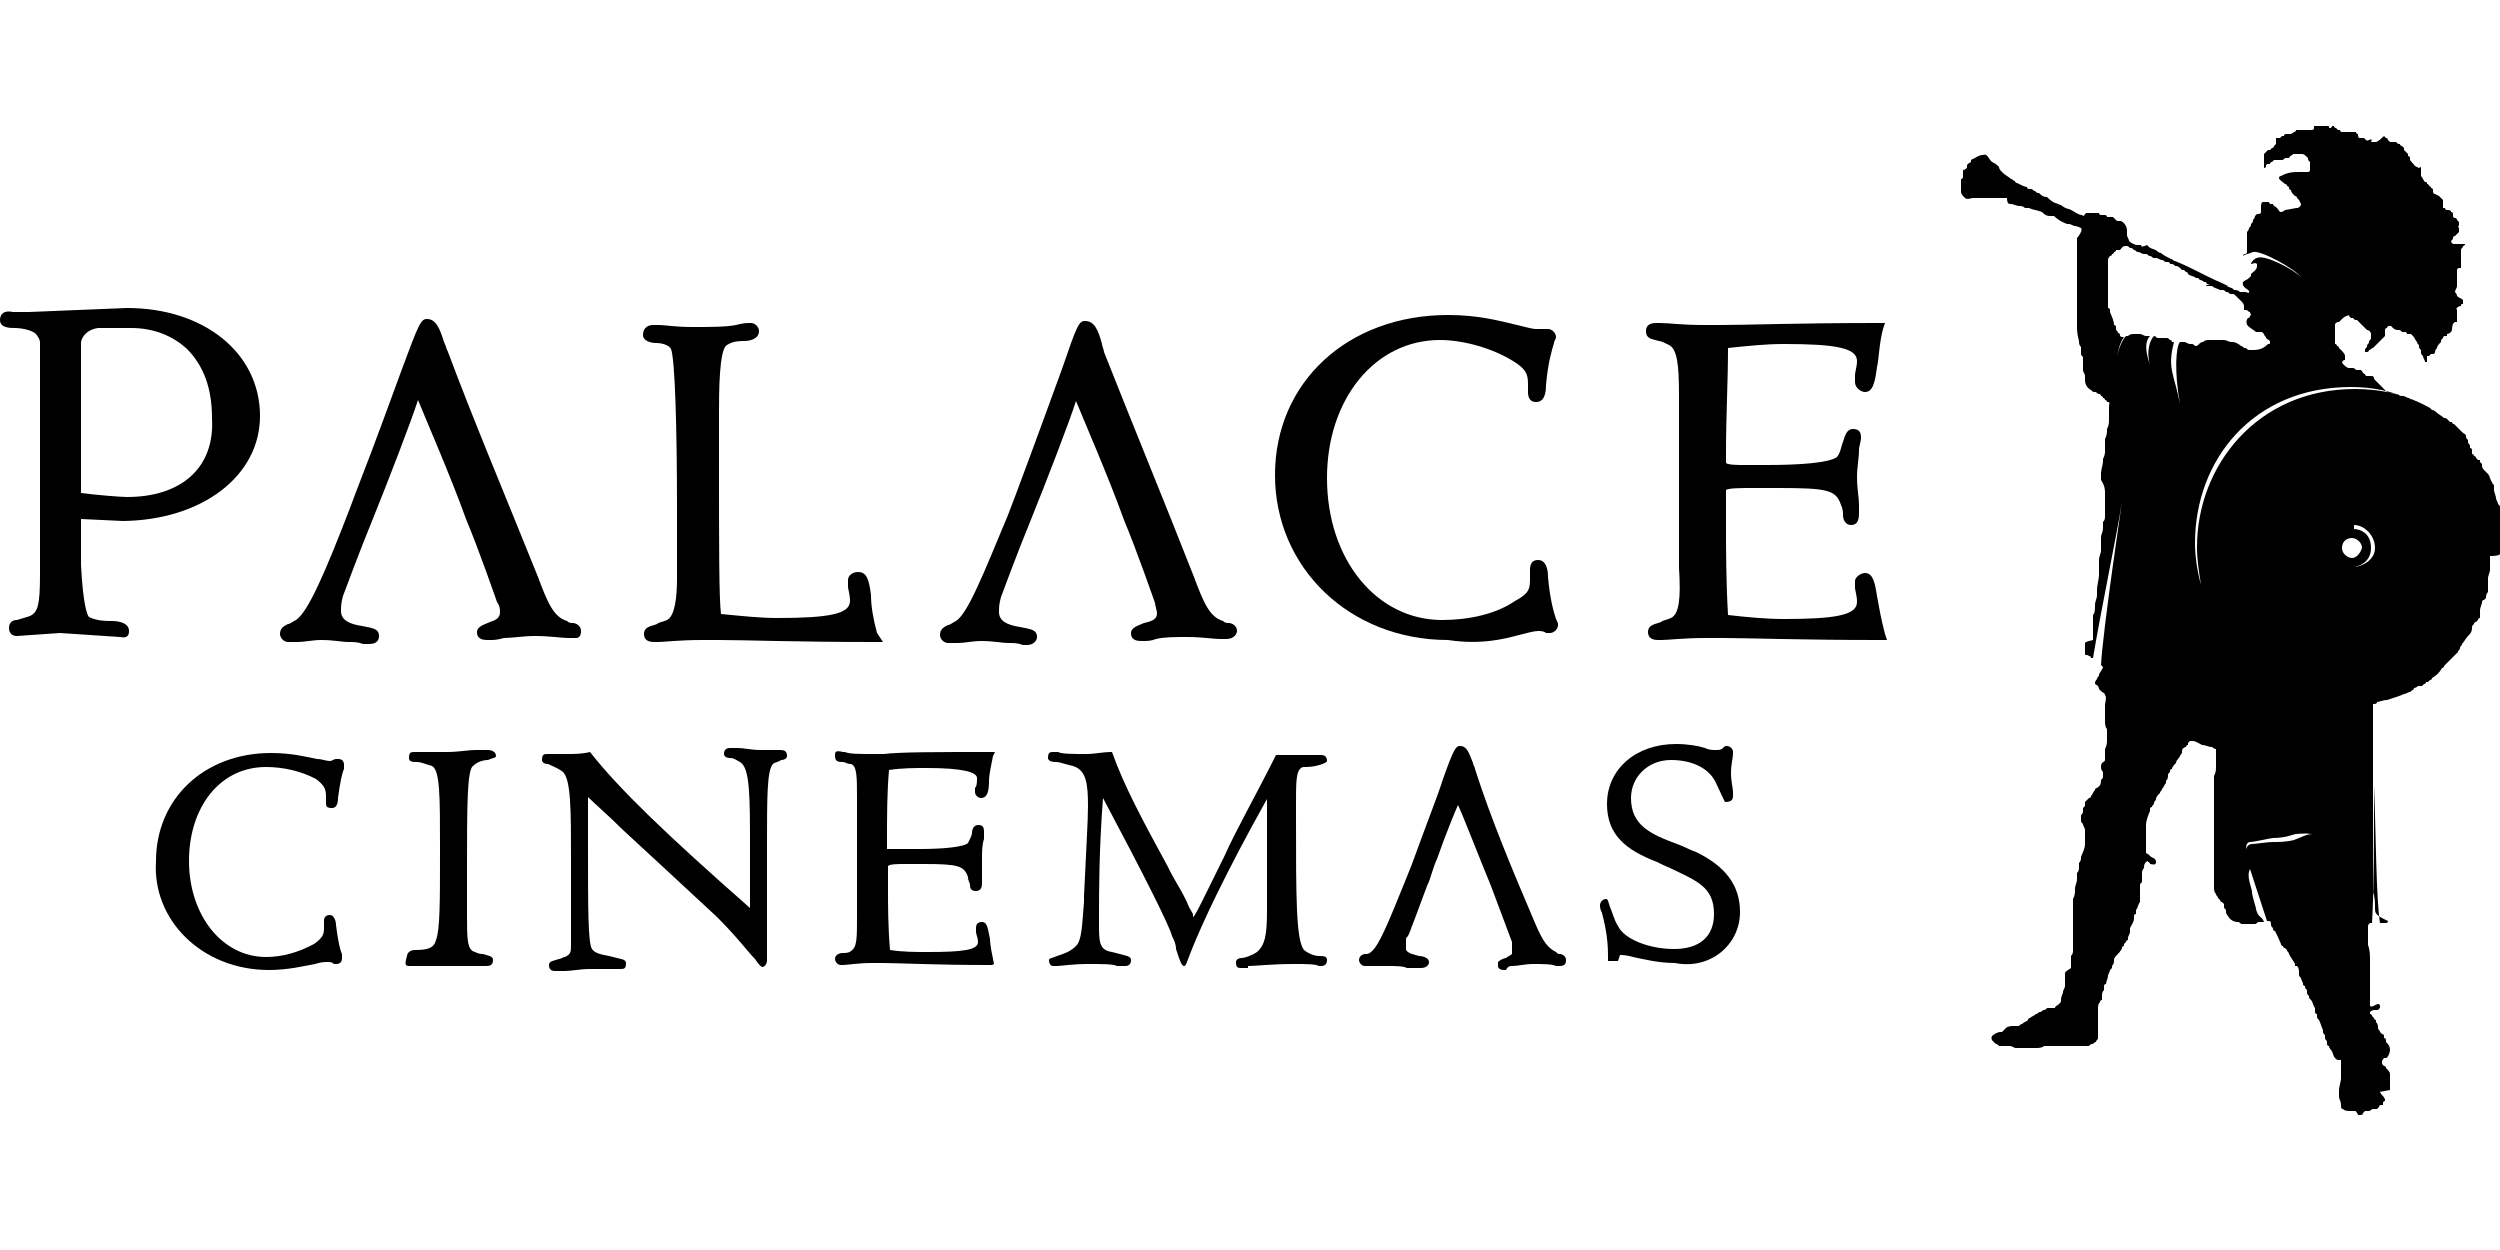
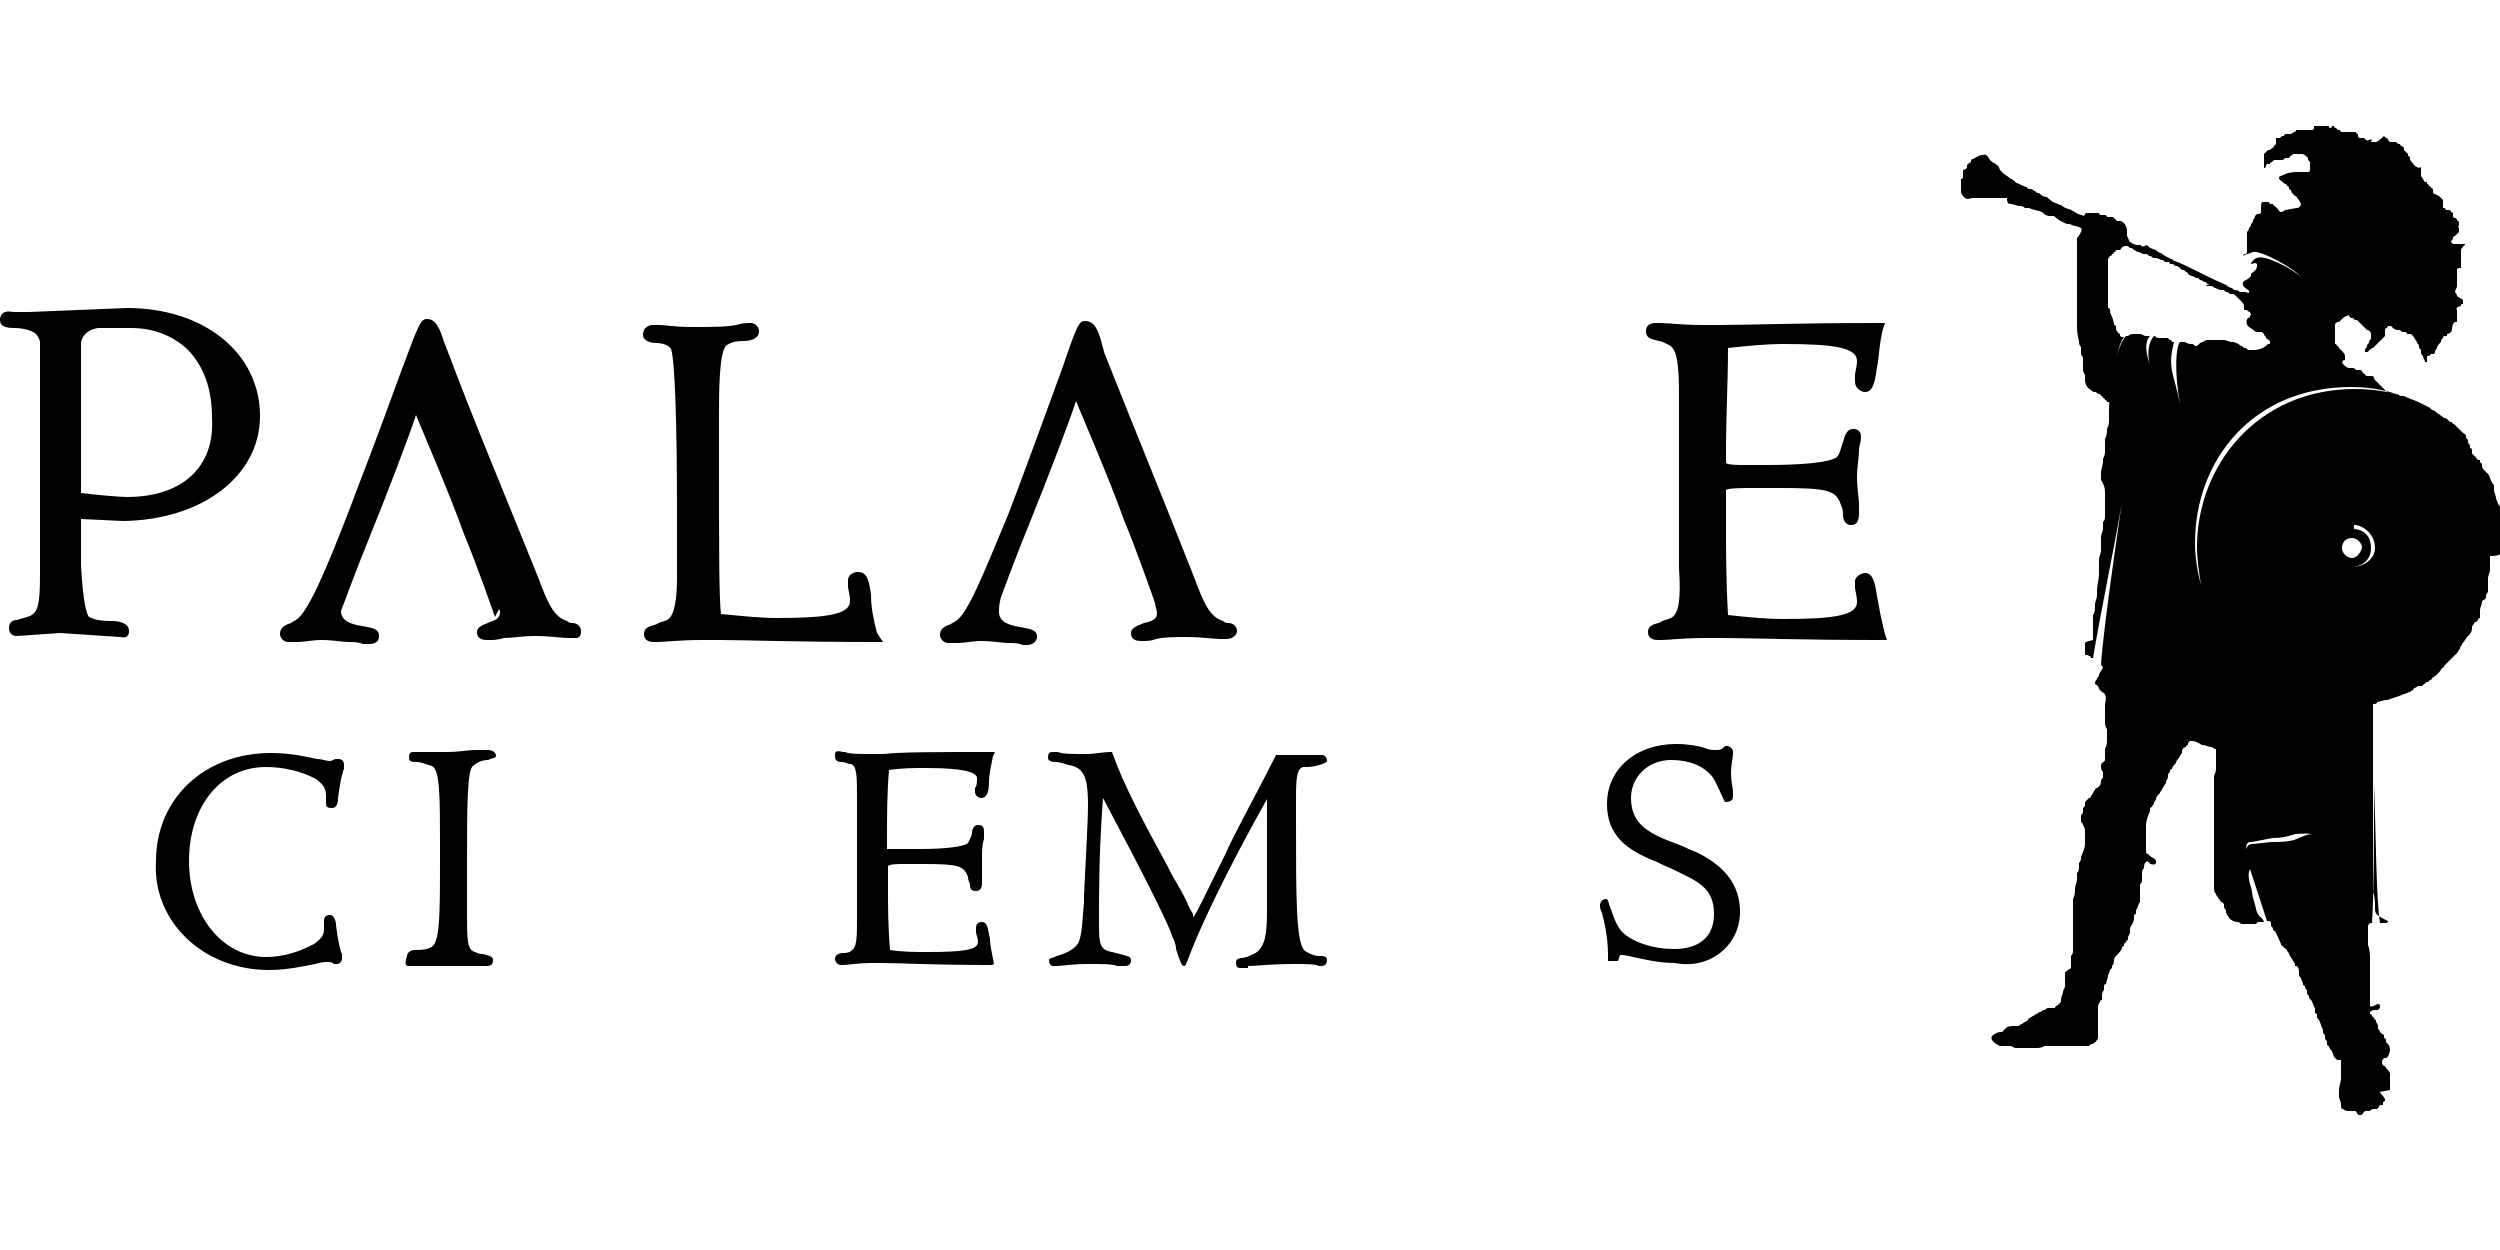
<svg xmlns="http://www.w3.org/2000/svg" version="1.1" id="Layer_1" x="0px" y="0px" viewBox="0 0 250 125" style="enable-background:new 0 0 250 125;" xml:space="preserve">
  <style type="text/css">
	.st0{fill:#231F20;}
	.st1{fill:#005293;}
	.st2{fill:#FFFFFF;}
	.st3{fill:#F19A20;}
	.st4{fill:#235E39;}
	.st5{fill:#76BC43;}
	.st6{fill:#ED2127;}
	.st7{fill:#E52329;}
	.st8{fill:#ED2E86;}
	.st9{fill:#0066B2;}
	.st10{fill:#0BB3BC;}
	.st11{fill:#241F21;}
	.st12{fill:#1D1D1A;}
	.st13{fill:#CF2D35;}
	.st14{fill:#213161;}
	.st15{fill:#EB2227;}
	.st16{fill:#F04D50;}
	.st17{fill:#F199C1;}
	.st18{fill:#263B80;}
	.st19{fill:#FAE200;}
	.st20{fill:#00483A;}
	.st21{fill:#005CAB;}
	.st22{fill:#E31738;}
	.st23{fill:#130C0E;}
	.st24{fill:#E31937;}
	.st25{fill:#333333;}
	.st26{fill:#005941;}
	.st27{fill:#9FCC3B;}
	.st28{fill:#C0BFBF;}
	.st29{fill:#1782C2;}
	.st30{fill:#FFDD00;}
	.st31{fill:#03877A;}
	.st32{fill:#E53238;}
	.st33{fill:#3465B0;}
	.st34{fill:#F4AF1C;}
	.st35{fill:#85B841;}
	.st36{fill:#E31F26;}
	.st37{fill:#F7B5D2;}
	.st38{fill:#0082C7;}
	.st39{fill:#0079C1;}
	.st40{fill:#1266B2;}
	.st41{fill:#E33333;}
	.st42{fill:#FFF100;}
	.st43{fill:#005DA9;}
	.st44{fill:#ED3124;}
	.st45{fill:#E12827;}
	.st46{fill:#212121;}
	.st47{fill:#808082;}
	.st48{fill:#001446;}
	.st49{fill:#5BC4BF;}
	.st50{fill:#F05327;}
	.st51{fill:#00B060;}
	.st52{fill:#14141C;}
	.st53{fill:#56B5B0;}
	.st54{fill:#EC2127;}
	.st55{fill:#2CB24A;}
	.st56{fill:#F48120;}
	.st57{fill:#EB008B;}
	.st58{fill:#00ADEE;}
	.st59{fill:#FFD500;}
	.st60{fill:#EE373E;}
	.st61{fill:#002D5B;}
	.st62{fill:#152E1F;}
	.st63{fill:#A181BA;}
	.st64{fill:#95BDE4;}
	.st65{fill:#ED1C2E;}
	.st66{fill:#009D57;}
	.st67{fill:#FFDF1C;}
	.st68{fill:#00539F;}
	.st69{fill:#FFE500;}
	.st70{fill:#DA1D24;}
	.st71{fill:#4E4E4F;}
	.st72{fill:#DC2328;}
	.st73{fill:#D3242A;}
	.st74{fill:#4F504F;}
	.st75{fill:#ED1A3B;}
	.st76{fill:#0060A9;}
	.st77{fill:#E03A3E;}
	.st78{fill:#1A1617;}
	.st79{fill:#E11E25;}
	.st80{fill:#002D56;}
	.st81{fill:#00164E;}
	.st82{fill:#EB2843;}
	.st83{fill:#1B4689;}
	.st84{fill:#D92028;}
	.st85{fill:#FFEA60;}
	.st86{fill:#F6BDC9;}
	.st87{fill:#F26449;}
	.st88{fill:#6EC4E8;}
	.st89{fill:#025AA9;}
	.st90{fill:#FFF200;}
	.st91{fill:#6E6C55;}
	.st92{fill:#009FDA;}
	.st93{fill:#39B54A;}
	.st94{fill:#92278F;}
	.st95{fill:#0054A4;}
	.st96{fill:#EA1D26;}
	.st97{fill:#CD1D23;}
	.st98{fill:#25408E;}
	.st99{fill:#F05349;}
	.st100{fill:#58595B;}
	.st101{fill:#94BCB9;}
	.st102{fill:#C90A14;}
	.st103{fill:#0A1742;}
	.st104{fill:#AFAAA6;}
	.st105{fill:#5A504A;}
	.st106{fill:#D2CECD;}
	.st107{fill:#908984;}
	.st108{fill:#736A65;}
	.st109{fill:#35B558;}
	.st110{fill:#00502F;}
	.st111{fill:#5C5D61;}
	.st112{fill:#D61A21;}
	.st113{fill:#19262D;}
	.st114{fill:#ED1C24;}
	.st115{fill:#C8161E;}
	.st116{fill:#006645;}
	.st117{fill:#FF6600;}
	.st118{fill:#FF000D;}
	.st119{clip-path:url(#SVGID_00000016772150946385782390000003718889780123863454_);fill:#D80B8C;}
	.st120{clip-path:url(#SVGID_00000016772150946385782390000003718889780123863454_);fill:#842E62;}
	.st121{clip-path:url(#SVGID_00000070105436941105489880000011748617013674233752_);fill:#842E62;}
	.st122{clip-path:url(#SVGID_00000070105436941105489880000011748617013674233752_);fill:#F04E58;}
	.st123{clip-path:url(#SVGID_00000053503331585792759580000014397750993976675771_);fill:#F04E58;}
	.st124{clip-path:url(#SVGID_00000053503331585792759580000014397750993976675771_);fill:#F58220;}
	.st125{clip-path:url(#SVGID_00000107562354961264195570000001465243369054584201_);fill:#F58220;}
	.st126{clip-path:url(#SVGID_00000054266752976811146320000017640776083910294656_);fill:#F58220;}
	.st127{clip-path:url(#SVGID_00000054266752976811146320000017640776083910294656_);fill:#EE2D67;}
	.st128{clip-path:url(#SVGID_00000002372851753241922590000001814624856469705656_);fill:#EE2D67;}
	.st129{fill:#D80B8C;}
	.st130{clip-path:url(#SVGID_00000057144864433138764710000011509756291634223523_);fill:#5BCBF5;}
	.st131{clip-path:url(#SVGID_00000145742999234332156800000001716104215687789996_);fill:#5BCBF5;}
	.st132{clip-path:url(#SVGID_00000049928906215121326900000008992602851472130491_);fill:#5BCBF5;}
	.st133{clip-path:url(#SVGID_00000049928906215121326900000008992602851472130491_);fill:#00427A;}
	.st134{clip-path:url(#SVGID_00000170277654286726536070000004422121921474671270_);fill:#00427A;}
	.st135{clip-path:url(#SVGID_00000018237428518792466700000004407689797638972038_);}
	.st136{clip-path:url(#SVGID_00000018237428518792466700000004407689797638972038_);fill:#A6A6A6;}
	.st137{clip-path:url(#SVGID_00000018237428518792466700000004407689797638972038_);fill:#FFFFFF;}
	.st138{clip-path:url(#SVGID_00000009557409877385905210000015115287812990911649_);fill:#FFFFFF;}
	.st139{clip-path:url(#SVGID_00000164512814473921800540000005466552675328526484_);fill:#FFFFFF;}
	.st140{clip-path:url(#SVGID_00000129180587086502559440000004284941582390933383_);}
	.st141{clip-path:url(#SVGID_00000154409134772036294030000010823998897363972525_);}
	.st142{clip-path:url(#SVGID_00000183214130403183524660000004821896145522780825_);}
	.st143{clip-path:url(#SVGID_00000071544052053107541520000003812021305829891239_);}
	.st144{clip-path:url(#SVGID_00000024703302570326821440000001509599080912832171_);}
	.st145{clip-path:url(#SVGID_00000027570831900633247850000008633304699359816125_);}
	.st146{clip-path:url(#SVGID_00000031189051452436145890000014647785868688828572_);}
	.st147{clip-path:url(#SVGID_00000129169586844804921840000010759026362247479182_);}
	.st148{clip-path:url(#SVGID_00000094589494562313254980000009202730386744175497_);}
	.st149{clip-path:url(#SVGID_00000165926930991929090020000004529087538851360157_);}
	.st150{clip-path:url(#SVGID_00000075882382689015825120000016502420278042932902_);}
	.st151{clip-path:url(#SVGID_00000112597460031417527610000000599270241813775259_);}
	.st152{clip-path:url(#SVGID_00000026133362934228100000000006287525664916069505_);}
	.st153{clip-path:url(#SVGID_00000126298443248208665560000018354416695316017844_);}
	.st154{clip-path:url(#SVGID_00000067228971466669312110000004013809605535727260_);}
	.st155{clip-path:url(#SVGID_00000178191535779883009600000004861304640631898541_);}
	.st156{clip-path:url(#SVGID_00000003079005205861122540000007273677857871905190_);}
	.st157{clip-path:url(#SVGID_00000130611020583490997390000015067293588672920739_);}
	.st158{clip-path:url(#SVGID_00000119099992271376760230000000760386188702514817_);}
	.st159{clip-path:url(#SVGID_00000073706875441282847870000002554150656300146821_);}
	.st160{clip-path:url(#SVGID_00000047759931572108973280000012566831623147726992_);}
	.st161{clip-path:url(#SVGID_00000105426028687096598830000012341801912623346843_);}
	.st162{clip-path:url(#SVGID_00000047749784480307138690000000388776814860028345_);}
	.st163{clip-path:url(#SVGID_00000029736503867609855700000004683718786609869749_);}
	.st164{clip-path:url(#SVGID_00000032630738989166139050000008500712573570743948_);}
	.st165{clip-path:url(#SVGID_00000150800262697795408990000005419815439103713716_);}
	.st166{clip-path:url(#SVGID_00000160889611482137894650000011953797929584931735_);}
	.st167{clip-path:url(#SVGID_00000145769705071161581340000012609628622426371245_);fill:#404040;}
	.st168{clip-path:url(#SVGID_00000061435546217587194400000009895544800865480848_);}
	.st169{clip-path:url(#SVGID_00000119823899674384828290000003337358127223537323_);}
	.st170{clip-path:url(#SVGID_00000043435066792405440430000009395087934891098557_);}
	.st171{clip-path:url(#SVGID_00000018941238298118280430000015049271361237541790_);}
	.st172{clip-path:url(#SVGID_00000015345063050007369620000012603877874779543466_);}
	.st173{clip-path:url(#SVGID_00000139997452508498137070000004499798666050923669_);}
	.st174{clip-path:url(#SVGID_00000067917853521930963490000005923669441730174396_);}
	.st175{clip-path:url(#SVGID_00000074424517632522204480000011128692977384680603_);}
	.st176{clip-path:url(#SVGID_00000032615913652671810610000002148421990931618199_);}
	.st177{clip-path:url(#SVGID_00000172417769534690007610000014231350504357728416_);}
	.st178{clip-path:url(#SVGID_00000008143671603794529670000001027711441621751709_);}
	.st179{clip-path:url(#SVGID_00000124143637890318236610000011828776784728825489_);}
	.st180{fill:#ED2490;}
	.st181{fill:#CED663;}
	.st182{fill:#2469C8;}
</style>
  <g>
-     <path d="M58.1,63.1c0-0.6-0.6-0.8-0.8-0.8c-0.2,0-0.4,0-0.6-0.2c-1.3-0.4-1.9-1.7-2.9-4.4c-3.5-8.7-6.5-15.8-9-22.5   c-0.2-0.4-0.2-0.6-0.4-1c-0.4-1.3-0.8-2.3-1.7-2.3c-0.6,0-0.8,0.4-2.5,5c-1,2.7-2.5,6.9-4.6,12.3L35,50.8   c-2.5,6.5-4.2,10.4-5.4,11.2c-0.4,0.2-0.6,0.4-0.8,0.4c-0.4,0.2-0.8,0.4-0.8,1c0,0.4,0.4,0.8,0.8,0.8h1c0.6,0,1.5-0.2,2.3-0.2   c1.3,0,2.1,0.2,2.7,0.2c0.6,0,1,0,1.5,0.2h0.6c0.8,0,1-0.4,1-0.8c0-0.8-0.8-0.8-1.7-1c-1.3-0.2-2.1-0.6-2.1-1.5   c0-0.4,0-0.8,0.2-1.5c0,0,1.7-4.6,2.9-7.5c1.7-4.2,4-10.2,4.6-12.1c0.6,1.5,3.3,7.7,4.8,11.9c1.3,3.1,3.1,8.3,3.1,8.3   C50,60.6,50,61,50,61.2c0,0.6-0.4,0.8-1,1c-0.4,0.2-1.3,0.4-1.3,1c0,0.2,0,0.8,1,0.8h0.4c0.2,0,0.6,0,1.3-0.2   c0.8,0,1.9-0.2,3.1-0.2c1.5,0,2.7,0.2,3.3,0.2h0.6C58.1,63.9,58.1,63.3,58.1,63.1" />
+     <path d="M58.1,63.1c0-0.6-0.6-0.8-0.8-0.8c-0.2,0-0.4,0-0.6-0.2c-1.3-0.4-1.9-1.7-2.9-4.4c-3.5-8.7-6.5-15.8-9-22.5   c-0.2-0.4-0.2-0.6-0.4-1c-0.4-1.3-0.8-2.3-1.7-2.3c-0.6,0-0.8,0.4-2.5,5c-1,2.7-2.5,6.9-4.6,12.3L35,50.8   c-2.5,6.5-4.2,10.4-5.4,11.2c-0.4,0.2-0.6,0.4-0.8,0.4c-0.4,0.2-0.8,0.4-0.8,1c0,0.4,0.4,0.8,0.8,0.8h1c0.6,0,1.5-0.2,2.3-0.2   c1.3,0,2.1,0.2,2.7,0.2c0.6,0,1,0,1.5,0.2h0.6c0.8,0,1-0.4,1-0.8c0-0.8-0.8-0.8-1.7-1c-1.3-0.2-2.1-0.6-2.1-1.5   c0,0,1.7-4.6,2.9-7.5c1.7-4.2,4-10.2,4.6-12.1c0.6,1.5,3.3,7.7,4.8,11.9c1.3,3.1,3.1,8.3,3.1,8.3   C50,60.6,50,61,50,61.2c0,0.6-0.4,0.8-1,1c-0.4,0.2-1.3,0.4-1.3,1c0,0.2,0,0.8,1,0.8h0.4c0.2,0,0.6,0,1.3-0.2   c0.8,0,1.9-0.2,3.1-0.2c1.5,0,2.7,0.2,3.3,0.2h0.6C58.1,63.9,58.1,63.3,58.1,63.1" />
    <path d="M87.7,63.3c-0.4-1.5-0.6-2.7-0.6-3.8c-0.2-1.5-0.4-2.3-1.3-2.3c-0.6,0-1,0.4-1,0.8v0.6c0,0.4,0.2,0.8,0.2,1.5   c0,1.3-2.1,1.7-7.3,1.7c-1.7,0-3.5-0.2-5.6-0.4c-0.2-1.5-0.2-6.7-0.2-15.8v-4.2c0-2.1,0-6.5,0.8-6.9c0.6-0.4,1.3-0.4,1.7-0.4   c0.6,0,1.5-0.2,1.5-1c0-0.4-0.4-0.8-0.8-0.8c-0.4,0-0.8,0-1.5,0.2c-1,0.2-2.5,0.2-4.4,0.2c-1.7,0-2.7-0.2-3.3-0.2h-0.6   c-0.4,0-1,0.2-1,1c0,0.6,0.8,0.8,1.3,0.8c0.6,0,1.3,0.2,1.5,0.6c0.4,1,0.6,7.9,0.6,16v6.9c0,1.9-0.2,3.8-1,4.2   c-0.4,0.2-0.8,0.2-1,0.4c-0.4,0.2-1.3,0.2-1.3,1c0,0.4,0.2,0.8,1,0.8h0.4c0.6,0,2.1-0.2,4.4-0.2h1.7c2.5,0,7.7,0.2,15.6,0.2h0.8   L87.7,63.3z" />
    <path d="M123.7,63.1c0-0.6-0.6-0.8-0.8-0.8c-0.2,0-0.4,0-0.6-0.2c-1.3-0.4-1.9-1.7-2.9-4.4c-3.1-7.9-6.2-15.4-9-22.5   c0-0.2-0.2-0.6-0.2-0.8c-0.4-1.5-0.8-2.3-1.7-2.3c-0.6,0-0.8,0.4-2.3,4.8c-1,2.7-2.5,6.9-4.6,12.5l-0.8,2.1c-2.5,6-4,9.8-5.2,10.6   c-0.4,0.2-0.6,0.4-0.8,0.4c-0.4,0.2-0.8,0.4-0.8,1c0,0.4,0.4,0.8,0.8,0.8h1c0.6,0,1.5-0.2,2.3-0.2c1.3,0,2.1,0.2,2.7,0.2   c0.6,0,1,0,1.5,0.2h0.4c0.6,0,1-0.4,1-0.8c0-0.8-0.8-0.8-1.7-1c-1.3-0.2-2.1-0.6-2.1-1.5c0-0.4,0-0.8,0.2-1.5c0,0,1.7-4.6,2.9-7.5   c1.7-4.2,4-10.2,4.6-12.1c0.6,1.5,3.3,7.7,4.8,11.9c1.3,3.1,3.1,8.3,3.1,8.3c0,0.2,0.2,0.8,0.2,1c0,0.6-0.4,0.8-1.3,1   c-0.4,0.2-1.3,0.4-1.3,1c0,0.2,0,0.8,1,0.8h0.2c0.4,0,0.8,0,1.3-0.2c0.8-0.2,1.9-0.2,3.1-0.2c1.5,0,2.7,0.2,3.3,0.2h0.6   C123.5,63.9,123.7,63.3,123.7,63.1" />
-     <path d="M151.9,63.5c0.8-0.2,1.5-0.4,1.9-0.4c0.2,0,0.6,0,0.8,0.2h0.4c0.4,0,0.8-0.4,0.8-0.8c0-0.2,0-0.2-0.2-0.6   c-0.2-0.6-0.6-1.9-0.8-4.2c0-0.8-0.2-1.7-1-1.7c-0.6,0-0.8,0.4-0.8,1v0.8c0,1,0,1.5-1.5,2.3c-1.9,1.3-4.6,1.9-7.3,1.9   c-6.5,0-11.5-6-11.5-14.2c0-7.9,4.8-13.8,11.3-13.8c2.3,0,5.2,0.8,7.3,2.1c1.3,0.8,1.5,1.3,1.5,2.3v0.8c0,0.2,0,1,0.8,1   c0.8,0,1-0.8,1-1.7c0.2-2.3,0.6-3.5,0.8-4.2c0-0.2,0.2-0.4,0.2-0.6c0-0.4-0.4-0.8-0.8-0.8h-0.4h-0.8c-0.4,0-1-0.2-1.9-0.4   c-1.7-0.4-3.8-1-6.9-1c-10,0-17.3,6.7-17.3,16s7.5,16.5,17.3,16.5C148.1,64.5,150.4,63.9,151.9,63.5" />
    <path d="M167.1,61.8c-0.4,0.2-0.8,0.2-1,0.4c-0.4,0.2-1.3,0.2-1.3,1c0,0.4,0.2,0.8,1,0.8h0.4c0.6,0,2.1-0.2,4.4-0.2h1.7   c2.5,0,7.7,0.2,15.6,0.2h0.8l-0.2-0.6c-0.4-1.5-0.6-2.7-0.8-3.8c-0.2-1.3-0.4-2.3-1.2-2.3c-0.4,0-1,0.4-1,0.8v0.6   c0,0.4,0.2,0.8,0.2,1.5c0,1.3-2.1,1.7-7.3,1.7c-1.9,0-3.8-0.2-5.6-0.4c-0.2-3.5-0.2-6.7-0.2-9v-2.9v-0.6c0.2-0.2,1.7-0.2,2.5-0.2   h2.7c5,0,5.8,0.2,6.3,1.7c0.2,0.4,0.2,0.8,0.2,1c0,0.4,0.2,1,0.8,1c0.8,0,0.8-0.8,0.8-1.3v-0.8c0-0.6-0.2-1.5-0.2-2.7   c0-1,0.2-1.9,0.2-2.7c0-0.4,0.2-0.8,0.2-1.3c0-0.8-0.6-0.8-0.8-0.8c-0.6,0-0.8,0.6-1,1.3c-0.2,0.4-0.2,1-0.6,1.5   c-0.8,0.6-3.8,0.8-7.1,0.8h-2.3c-0.4,0-1.5,0-1.7-0.2V46v-0.8c0-3.5,0.2-7.1,0.2-10.4c1.9-0.2,3.7-0.4,5.6-0.4   c5.2,0,7.3,0.4,7.3,1.7c0,0.6-0.2,1-0.2,1.5v0.6c0,0.6,0.6,1,1,1c0.8,0,1-1,1.2-2.5c0.2-0.8,0.2-2.3,0.6-3.8l0.2-0.6h-0.8   c-7.9,0-13.1,0.2-15.6,0.2h-1.7c-2.3,0-3.5-0.2-4.4-0.2h-0.4c-0.8,0-1,0.4-1,0.8c0,0.8,0.6,0.8,1.3,1c0.2,0,0.6,0.2,1,0.4   c0.8,0.4,1,1.9,1,5v4.8v5.6v6.9C168.1,59.9,167.9,61.4,167.1,61.8" />
    <path d="M12.9,63.1c0-0.8-1-1-1.7-1c-0.6,0-1.5,0-2.3-0.4c-0.2-0.2-0.6-1.3-0.8-5.2v-4.6l4.2,0.2C20.2,52,26,47.6,26,41.6   c0-6.3-5.6-10.8-13.3-10.8l-9.8,0.4H1.3C0.4,31,0,31.4,0,32c0,0.8,1,0.8,1.5,0.8c0.6,0,1.7,0.2,2.1,0.6C3.8,33.7,4,33.9,4,34.3   v23.1c0,3.1-0.2,3.8-1,4.2L1.7,62c-0.4,0-0.8,0.2-0.8,0.8c0,0.6,0.4,0.8,0.8,0.8L6,63.3l6,0.4C12.9,63.9,12.9,63.3,12.9,63.1    M12.7,49.7c-0.6,0-3.1-0.2-4.6-0.4v-15c0-0.4,0.4-1.3,1.7-1.5h2.7h0.6c2.3,0,4.2,0.8,5.6,2.1c1.7,1.7,2.5,4,2.5,6.9   C21.5,46.8,18.1,49.7,12.7,49.7" />
    <path d="M250,55.4v-0.8v-0.4v-0.6v-0.4v-0.4v-0.4v-0.2v-0.2v-0.2v-0.2V51v-0.2c0-0.2,0-0.2-0.2-0.4c0-0.2-0.2-0.4-0.2-0.6   c0-0.2-0.2-0.6-0.2-0.8v-0.4c0-0.2-0.2-0.2-0.2-0.4c-0.2-0.2-0.2-0.6-0.4-0.8l-0.2-0.2l-0.2-0.2c0,0-0.2-0.2-0.2-0.4v-0.2l-0.2-0.2   v-0.2h-0.2l-0.2-0.2c0,0,0-0.2-0.2-0.2c0,0,0-0.2-0.2-0.2V45c0,0,0-0.2-0.2-0.2v-0.2c0-0.2-0.2-0.2-0.2-0.4V44   c-0.2-0.2-0.2-0.2-0.2-0.4c0-0.2-0.2-0.2-0.4-0.4l-0.2-0.2c-0.2-0.2-0.4-0.4-0.6-0.6c0,0-0.2,0-0.2-0.2h-0.2l-0.2-0.2   c-0.2-0.2-0.2-0.2-0.4-0.2c-0.2-0.2-0.6-0.4-0.8-0.6c0,0-0.2-0.2-0.4-0.2l-0.2-0.2c-2.3-1.3-4.8-1.9-7.5-1.9   c-9.8,0-15.8,7.7-15.8,15.8c0,1.3,0.2,2.5,0.4,3.8c-0.4-1.5-0.6-2.9-0.6-4.2c0-8.3,5.8-15.6,15.6-15.6c2.1,0,4.2,0.4,6,1.3   c0,0-0.2,0-0.2-0.2c-0.2,0-0.4-0.2-0.6-0.2h-0.2c-0.2,0-0.2-0.2-0.4-0.2h-0.2c-0.2,0-0.6-0.2-0.8-0.2c-0.2-0.2-0.4-0.4-0.6-0.6   c-0.2-0.2-0.2-0.2-0.4-0.4l-0.2-0.2c-0.2-0.2,0-0.4-0.4-0.4h-0.2h-0.2c0,0-0.2,0-0.2-0.2c-0.2,0-0.2-0.2-0.4-0.4h-0.2h-0.2   c-0.2,0-0.2-0.2-0.4-0.2h-0.2h-0.2c-0.2,0-0.4-0.2-0.6-0.4c-0.2-0.2,0-0.4,0.2-0.4v-0.4c0-0.2-0.2-0.4-0.4-0.6l-0.2-0.2   c0,0,0-0.2-0.2-0.2c0,0,0-0.2-0.2-0.2v-0.4v-0.2v-0.2v-0.2v-0.2v-0.2v-0.4v-0.2c0.2-0.2,0.2-0.2,0.4-0.2l0.2-0.2   c0.2-0.2,0.4-0.4,0.6-0.4c0,0,0.2-0.2,0.2,0l0.2,0.2h0.2l0.2,0.2h0.2c0.2,0.2,0.4,0.4,0.6,0.6c0.2,0.2,0.2,0.2,0.4,0.4   c0.2,0,0.4,0.2,0.4,0.4v0.4c0,0.2-0.2,0.2-0.2,0.4c0,0.2-0.2,0.2-0.2,0.4c0,0.2-0.2,0.2-0.2,0.4v0.2h0.2c0,0,0.2,0,0.2-0.2   c0.2,0,0.2-0.2,0.4-0.2l0.2-0.2l0.2-0.2c0.2-0.2,0.4-0.4,0.6-0.6l0.2-0.2v-0.2v-0.2v-0.2c0,0,0-0.2,0.2-0.2c0,0,0-0.2,0.2-0.2h0.2   l0.2,0.2c0.2,0.2,0.4,0.2,0.6,0.2c0.2,0,0.2,0.2,0.4,0.2h0.2c0,0,0.2,0,0.2,0.2h0.2h0.2l0.2,0.2c0.2,0.2,0.2,0.4,0.4,0.6   c0,0.2,0.2,0.2,0.2,0.4c0,0.2,0,0.2,0.2,0.4v0.2c0,0.2,0,0.2,0.2,0.4c0,0.2,0.2,0.4,0.2,0.6h0.2v-0.6h0.2l0.2-0.2h0.2   c0,0,0.2,0,0.2-0.2c0,0,0-0.2,0.2-0.4c0-0.2,0.2-0.4,0.4-0.6c0-0.2,0-0.2,0.2-0.4c0,0,0-0.2,0.2-0.2h0.2v-0.2c0,0,0.2,0,0.4-0.2   c0.2-0.2,0-0.8,0.4-1h0.2v-0.2v-0.2v-0.6v-0.2c-0.2-0.2,0.2-0.4,0.4-0.4c0-0.2,0-0.2,0.2-0.2v-0.2v-0.2c-0.2-0.2-0.4-0.2-0.6-0.4   c0-0.2-0.2-0.4-0.2-0.4c0-0.2,0.2-0.4,0.2-0.6v-0.2v-0.4v-0.2v-0.2v-0.2v-0.2v-0.2c0-0.2,0.2-0.2,0.4-0.2v-0.2v-0.4v-0.2V25   c0-0.2,0.2-0.2,0.2-0.4c0,0,0.2,0,0.2-0.2h0.2h-0.4h-0.4h-0.2h-0.4l-0.2-0.2c0-0.2,0.2-0.2,0.2-0.4c0,0,0-0.2,0.2-0.2l0.2-0.2   l0.2-0.2v-0.2v-0.2c-0.2-0.2,0-0.4-0.2-0.6l-0.2-0.2c0.4,0.8,0.4,0.6,0.4,0.6v-0.2v-0.2l-0.2-0.2c0,0,0-0.2-0.2-0.2   c0,0-0.2,0-0.2-0.2v-0.2c0,0,0-0.2-0.2-0.2c0-0.2-0.2-0.2-0.4-0.2c0,0-0.2,0-0.2-0.2h-0.2v-0.4v-0.4l-0.2-0.2l-0.2-0.2l-0.4-0.2   c-0.2,0-0.2-0.2-0.2-0.4c0,0,0-0.2-0.2-0.2c0,0,0-0.2-0.2-0.2c0,0,0-0.2-0.2-0.2c0-0.2,0-0.2-0.2-0.2c-0.2-0.2-0.2-0.4-0.4-0.6   v-0.2v-0.2v-0.2v-0.2c0-0.2-0.2,0-0.2,0l-0.4-0.2L241,16v-0.2c0,0,0-0.2-0.2-0.2v-0.2l-0.2-0.2l-0.2-0.2v-0.2l-0.2-0.2   c0,0-0.2,0-0.2-0.2c-0.2,0-0.2,0-0.4-0.2h-0.2h-0.2H239l-0.2-0.2c0,0,0-0.2-0.2-0.2l-0.2-0.2c-0.6,0.6-0.8,0.6-0.8,0.6h-0.2h-0.2   c-0.2,0,0-0.2,0-0.2c-0.2-0.2-0.4,0.2-0.6,0l-0.2-0.2H236c-0.2,0-0.2-0.2-0.2-0.4c0,0-0.2,0-0.2-0.2h-0.2h-0.2h-0.4h-0.2h-0.2h-0.2   c-0.2,0-0.2-0.2-0.2-0.2h-0.2l-0.2-0.2c0,0-0.2,0-0.2-0.2h-0.2c0,0,0,0.2-0.2,0.2c-0.2,0,0-0.2-0.2-0.2h-0.4h-0.2h-0.2h-0.2h-0.2   h-0.2v0.2c0,0.2-0.2,0.2-0.2,0.2h-0.2h-0.2h-0.2h-0.2H230h-0.2h-0.2c0,0,0,0.2-0.2,0.2c0,0-0.2,0.2-0.4,0.2h-0.4c0,0-0.2,0-0.2,0.2   h-0.2l-0.2,0.2h-0.4V14v0.2v0.2l-0.2,0.2c0,0,0,0.2-0.2,0.2l-0.2,0.2h-0.2l-0.2,0.2l-0.2,0.2v0.2v0.2V16v0.4v0.2v0.2   c0,0,0.2,0,0.2-0.2c0,0,0-0.2,0.2-0.2h0.2c0,0,0-0.2,0.2-0.2l0.2-0.2h0.2h0.2h0.2h0.2c0.2,0,0.2-0.2,0.4-0.2h0.2c0,0,0.2,0,0.2-0.2   c0.2,0,0.2-0.2,0.4-0.2h0.4h0.2h0.2c0.2,0,0.4,0.2,0.6,0.4c0,0.2,0,0.2,0.2,0.4v0.2v0.2v0.2v0.2c0,0,0,0.2-0.2,0.2h-0.6H230   c-0.6,0-1.2,0-1.9,0.4c0,0-0.2,0-0.2,0.2s0.4,0.4,0.6,0.6c0,0,0.2,0,0.2,0.2c0,0,0.2,0,0.2,0.2c0,0,0,0.2,0.2,0.2   c0,0.2,0.2,0.4,0.2,0.4l0.2,0.2c0,0,0.2,0,0.2,0.2l0.2,0.2l0.2,0.4c0,0.2-0.2,0.4-0.4,0.4c-0.2,0-1,0.2-1.2,0.2   c0,0-0.2,0.2-0.4,0.2c-0.2,0-0.2-0.2-0.4-0.4s-0.4-0.2-0.4-0.4h-0.2c0,0-0.2,0-0.2-0.2h-0.2h-0.2h-0.2c-0.2,0-0.2,0.4-0.2,0.6v0.4   c0,0.2-0.2,0.2-0.4,0.2l-0.2,0.2c0,0,0,0.2-0.2,0.4c0,0.2,0,0.2-0.2,0.4c0,0.2,0,0.2-0.2,0.4c0,0.2-0.2,0.4-0.2,0.4v0.2V24v0.4V25   v0.2c0,0.2-0.2,0.2-0.2,0.2c-0.2,0-0.2,0.2-0.2,0.2c0.2-0.2,0.6-0.2,1-0.4c0.8-0.2,4.2,1.7,4.8,2.5c-0.8-0.8-3.7-2.3-4.4-1.9   c-0.2,0-0.6,0.4-0.6,0.6c0.2,0,0.4-0.2,0.6,0v0.2c0,0.4-0.4,0.6-0.6,0.8v0.2l-0.2,0.2c-0.2,0.2-0.4,0.2-0.6,0.4   c-0.2,0.6,0.8,0.8,0.6,1c0,0.2-0.2,0-0.4,0h-0.2H224c-0.2-0.2-0.4-0.2-0.6-0.2l-0.2-0.2c-0.2,0-0.4-0.2-0.6-0.2h0.2   c-0.4-0.2-0.8-0.4-1.3-0.6c-1.3-0.6-2.5-1.3-4-1.9c-0.2,0-0.2-0.2-0.4-0.2c-0.4-0.2-0.8-0.4-1-0.6c-0.2,0-0.4-0.2-0.4-0.2   c-0.2-0.2-0.6-0.2-0.8-0.4l-0.2-0.2c-0.4,0.2-0.6,0.2-0.6,0h-0.4c-0.2,0-0.6-0.2-0.8-0.4c0-0.2-0.2-0.4-0.2-0.6v-0.4   c0-0.4-0.2-0.8-0.6-1h-0.4c0,0-0.2-0.2-0.4-0.4h-0.4h-0.2c0,0,0-0.2-0.2-0.2h-0.4c0,0-0.2,0-0.2-0.2h-0.4H209h-0.4   c-0.2,0.2-0.2,0.4-0.4,0.2c-0.4,0-0.8-0.4-1.3-0.6c-0.2,0-0.6-0.2-0.8-0.4c-0.2,0-0.4-0.2-0.6-0.2c-0.4-0.2-0.6-0.4-0.8-0.6   c-0.4,0-0.6-0.2-0.8-0.4c-0.2,0-0.2,0-0.4-0.2c-0.2,0-0.2-0.2-0.4-0.2h-0.2c0,0-0.2,0-0.2-0.2c-0.2,0-0.6-0.2-1-0.4   c0,0-0.2,0-0.2-0.2c-0.2,0-0.2-0.2-0.4-0.2c-0.2-0.2-0.6-0.4-0.8-0.6l-0.2-0.2c0,0-0.2-0.2-0.2-0.4l-0.2-0.2   c-0.2-0.2-0.4-0.2-0.6-0.4c-0.2-0.2-0.4-0.8-0.8-0.6c-0.4,0-0.6,0.2-1,0.4c0,0-0.2,0-0.2,0.2c0,0,0,0.2-0.2,0.2l-0.2,0.2v0.2   c0,0,0,0.2-0.2,0.2v0.2c0-0.2-0.2-0.2-0.2,0v0.4v0.2c0,0,0,0.2-0.2,0.2v0.2v0.2v0.2v0.4V19v0.2c0,0.2,0.2,0.4,0.4,0.6   c0.2,0.2,0.6,0,0.8,0h0.6h0.2h0.4h0.6h0.2h0.4h0.4h0.4h0.2c0,0.6,0.2,0.6,0.4,0.6c0.2,0,0.6,0.2,0.8,0.2c0.2,0,0.4,0,0.6,0.2h0.2   h0.2c0.4,0.2,0.8,0.2,1.3,0.4c0.2,0.2,0.4,0.4,0.8,0.4h0.2h0.2c0.4,0.4,0.8,0.6,1.3,0.8h0.2c0.2,0,0.4,0.2,0.6,0.2   c0.2,0,0.6,0.2,0.6,0.2c0.2,0.2-0.2,0.8-0.4,1v0.4V25v0.4v0.2v0.8v1v0.2v0.2v0.2v0.2v0.2V29v1v0.6v1v0.2v0.4v0.2c0,0.6,0,1,0.2,1.7   c0,0.2,0,0.4,0.2,0.6v0.6c0,0.2,0,0.2,0.2,0.4V36v0.2v0.2v0.4v0.2c0,0.2,0.2,0.4,0.2,0.6v0.4c0,0.4,0.2,0.8,0.6,1   c0.2,0.2,0.2,0.2,0.4,0.2s0.2,0.2,0.4,0.2c0,0,0.2,0,0.2,0.2c0,0,0.2,0,0.2,0.2c0,0,0.2,0,0.2,0.2c0.2,0,0.2,0.2,0.2,0.2   c0.2,0,0.2,0,0.4,0.2c0.2-3.1,0.6-5.8,1.3-6.7h-0.2c0,0-0.2,0-0.2-0.2c0,0,0-0.2-0.2-0.2c0-0.2-0.2-0.2-0.2-0.4v-0.2   c0,0,0-0.2-0.2-0.2c0-0.4-0.2-0.8-0.4-1.3v-0.2c0,0,0-0.2-0.2-0.2v-0.2v-0.2v-0.4V30v-0.2v-0.2v-0.2v-0.2v-0.4v-0.2v-0.2v-0.4v-0.2   v-0.4v-0.2v-0.4v-0.2V26c0-0.2,0.2-0.4,0.2-0.4s0.2,0,0.2-0.2c0,0,0.2,0,0.2-0.2c0,0,0.2,0,0.2-0.2h0.2h0.2   c0.2-0.2,0.2-0.4,0.6-0.4c0.2,0,0.2,0,0.4,0.2c0.2,0,0.2,0,0.4,0.2c0.2,0,0.2,0.2,0.4,0.2c0.2,0,0.4,0.2,0.6,0.2h0.2   c0.2,0,0.2,0.2,0.4,0.2s0.2,0.2,0.4,0.2h0.2c0.2,0,0.4,0.2,0.6,0.2c0.2,0,0.2,0.2,0.4,0.2h0.2c0,0,0.2,0,0.2,0.2h0.2   c0.2,0,0.2,0.2,0.4,0.2c0.2,0,0.4,0.2,0.4,0.2l0.2,0.2h0.2l0.2,0.2c0,0,0.2,0,0.2,0.2c0.2,0.2,0.6,0.2,0.8,0.4h0.2l0.2,0.2   c0.2,0,0.4,0.2,0.4,0.2h0.2c0,0,0,0.2,0.2,0.2h0.2c-0.6,0.2-0.4,0.2-0.4,0.2h0.2h0.2h0.2c0.2,0.2,0.4,0.2,0.8,0.4h0.2   c0.2,0,0.2,0,0.4,0.2c0.2,0,0.2,0,0.4,0.2h0.2c0.2,0,0.2,0,0.4,0.2l0.2,0.2c0.2,0.2,0.2,0.2,0.4,0.4c0,0,0.2,0.2,0.2,0.4V31h0.2   c0.2,0,0.2,0.2,0.4,0.2c0,0.2,0.2,0.2,0,0.4c0,0,0,0.2-0.2,0.2c-0.2,0.2-0.2,0.6,0,0.8c0.2,0.2,0.6,0.4,0.8,0.6h0.2h0.4l0.2,0.2   c0,0.2,0.2,0.2,0.2,0.4c0.2,0.2,0.4,0.2,0.4,0.4c0,0.2,0,0.2-0.2,0.2c-0.4,0.4-0.8,0.6-1.5,0.6h-0.2h-0.2c-0.2,0-0.2-0.2-0.4-0.2   c-0.2,0-0.2-0.2-0.4-0.2c-0.2-0.2-0.6-0.4-0.8-0.4h-0.2c-0.2,0-0.4-0.2-0.8-0.2h-0.2h-0.2h-0.2h-0.4h-0.4c-0.2,0-0.4,0-0.6,0.2   c-0.2,0-0.4,0.2-0.4,0.2H220c-0.2,0-0.2,0.2-0.4,0.2c-0.2,0-0.2-0.2-0.4-0.2H219c-0.2,0-0.4-0.2-0.6-0.2h-0.2h-0.2   c-0.4,0.4-0.6,2.9,0,6.2c-0.6-3.1-1.3-3.5-0.6-6.2h-0.2c0,0,0-0.2-0.2-0.2c-0.2-0.2-0.2-0.2-0.4-0.2H216h-0.2   c-0.2,0-0.2-0.2-0.4-0.2c-0.4,0.4-0.8,1.5-0.4,2.9c0,0.2,0,0.2,0.2,0.4c0-0.2,0-0.2-0.2-0.4c-0.6-1.7-0.4-2.5,0-2.9h-0.2h-0.2   c-0.2,0-0.4-0.2-0.6-0.2h-0.2h-0.2h-0.2c-0.2,0-0.4,0-0.6,0.2h-0.2c-1.3,1.3-1.7,7.1-1.7,7.1v0.4v0.8c0,0.4,0,0.6-0.2,1   c0,0.4,0,0.6-0.2,1v0.4v0.8c0,0.2,0,0.4-0.2,0.8v0.2c0,0.4-0.2,0.8-0.2,1.3v0.6c0.4,0.6,0.4,1,0.4,1.3v0.6v0.4v0.2V51v0.2v0.4   c0,0.2,0,0.4-0.2,0.6v0.6c0,0.4-0.2,0.6-0.2,1v0.4V55c0,0.4-0.2,0.6-0.2,1v0.6v0.4v0.4c0,0.6-0.2,1-0.2,1.7v0.4   c0,0.4-0.2,0.6-0.2,1s0,0.8-0.2,1v0.4v0.2v0.4v0.8v0.2V64c-0.8,0.2-0.8,0.2-0.8,0.4v0.2v0.2V65v0.4c0,0.2,0.2,0,0.4,0.2   c0,0,0.2,0,0.2,0.2h0.2c0.8-4.8,2.3-11.9,2.9-15.6c0,0-1.9,12.7-2.1,16.3l0.2,0.2c0,0.2-0.4,0.6-0.4,0.8c0,0.2-0.2,0.2-0.2,0.4   c0,0-0.2,0.2-0.2,0.4c0,0,0,0.2,0.2,0.2c0,0,0.2,0.2,0.2,0.4l0.2,0.2l0.2,0.2c-0.2-0.2,0.2,0,0.2,0.2c0.2,0.2,0,0.8,0,1v0.8v0.8   c0,0.2,0,0.6,0.2,0.8v0.2v0.8c0,0.4,0,0.6-0.2,1v0.2v0.2V76c0,0.2-0.4,0.2-0.4,0.6c0,0.2,0,0.4,0.2,0.6v0.2v0.2   c0,0.2,0,0.2-0.2,0.4c0,0.6-0.2,0.6-0.4,0.8c-0.2,0-0.2,0.2-0.2,0.2c-0.2,0.2-0.2,0.4-0.4,0.6c0,0,0,0.2-0.2,0.2l-0.2,0.2l-0.2,0.2   v0.2v0.2l-0.2,0.2v0.4c0,0.2-0.2,0.2-0.2,0.4v0.2v0.2c0,0.2,0,0.2,0.2,0.4c0,0.2,0.2,0.4,0.2,0.6v0.2v0.2v1c0,0.4-0.2,0.8-0.4,1.3   c0,0.2,0,0.4-0.2,0.6v0.4c0,0.2,0,0.4-0.2,0.6v0.6c0,0.4-0.2,0.6-0.2,1c0,0.4,0,0.6-0.2,1v0.4v0.6v0.2v0.4v0.6v0.8v0.2v0.6v0.4V95   c0,0.2,0,0.4-0.2,0.6v0.2v0.4v0.6c-0.6,0.4-0.6,0.4-0.6,0.6v0.2v0.4v0.4v0.2c0,0.2-0.2,0.4-0.2,0.6s-0.2,0.4-0.2,0.8   c0,0.2,0,0.2-0.2,0.4c-0.2,0.2-0.4,0.2-0.4,0.4H205h-0.2c-0.2,0-0.2,0.2-0.4,0.2s-0.2,0.2-0.4,0.2c-0.2,0-0.2,0.2-0.4,0.2   c-0.2,0.2-0.4,0.2-0.6,0.4c0,0-0.2,0-0.2,0.2c-0.2,0.2-0.4,0.2-0.6,0.4c-0.2,0-0.2,0.2-0.4,0.2h-0.2h-0.2c-0.2,0-0.6,0-0.8,0.2   l-0.2,0.2l-0.2,0.2h-0.2c-0.2,0-0.6,0.2-0.8,0.4c-0.2,0.4,0.2,0.6,0.4,0.8c0.2,0,0.2,0.2,0.4,0.2h0.4h0.2h0.4   c0.2,0,0.4,0.2,0.6,0.2h0.6h0.4h0.2h0.4h0.2h0.2c0.2,0,0.6,0,0.8-0.2h0.4h0.2h0.6h0.2h0.2h0.4h0.4h1h0.8h0.2c0.2,0,0.2-0.2,0.4-0.2   s0.2-0.2,0.4-0.2c0-0.2,0.2-0.2,0.2-0.4v-1v-0.4v-1v-0.2v-0.2V101c0-0.4,0-0.6,0.2-0.8c0-0.2,0.2-0.2,0.2-0.2v-0.4   c0-0.2,0-0.4,0.2-0.6v-0.4c0,0,0-0.2,0.2-0.2c0-0.2,0.2-0.6,0.2-0.8s0.2-0.4,0.2-0.6l0.2-0.2v-0.2c0.2-0.2,0.2-0.4,0.2-0.6   s0.2-0.4,0.2-0.4c0.6-0.6,0.6-0.8,0.6-0.8s0-0.2,0.2-0.2v-0.2l0.2-0.2c0,0,0-0.2,0.2-0.2v-0.2c0-0.2,0.2-0.4,0.2-0.6v-0.2v-0.2   c0.2-0.4,0.4-0.6,0.4-1v-0.2c0,0,0-0.2,0.2-0.2v-0.4c0.2-0.2,0.2-0.6,0.4-0.8v-0.4v-0.2v-0.4v-0.2v-0.4c0-0.2,0-0.2,0.2-0.4v-0.4   v-0.2v-0.2c0-0.2,0-0.4,0.2-0.6c0-0.2,0-0.4,0.2-0.6c0,0,0.2-0.2,0.2,0c0,0,0.2,0,0.2,0.2c0.2,0,0.6,0.2,0.6-0.2   c0-0.4-0.4-0.4-0.6-0.6l-0.2-0.2c0,0-0.2,0-0.2-0.2v-0.4v-0.4v-0.2v-0.4v-0.4v-0.2v-0.6c0-0.6,0.2-1,0.4-1.5v-0.2   c0,0,0-0.2,0.2-0.2c0-0.2,0.2-0.2,0.2-0.4c0-0.2,0.2-0.2,0.2-0.4c0,0,0-0.2,0.2-0.4l0.2-0.2c0-0.2,0.2-0.2,0.2-0.4   c0.2-0.2,0.2-0.4,0.4-0.6v-0.2c0.2-0.2,0.2-0.4,0.2-0.6c0-0.2,0.2-0.2,0.2-0.4c0,0,0-0.2,0.2-0.2c0-0.2,0.2-0.4,0.4-0.6   c0-0.2,0.2-0.4,0.2-0.4c0.2-0.2,0.2-0.4,0.4-0.6v-0.2c0-0.2,0.2-0.4,0.4-0.4c0,0,0-0.2,0.2-0.2v-0.2l0.2-0.2h0.2   c0.4,0,0.6,0.2,1,0.4c0.4,0,0.6,0.2,1,0.2c0,0,0.2,0.2,0.4,0.2v0.6V75v0.2v1v0.4c0,0.4,0,0.6-0.2,1v2.5V81v0.4v0.2v0.4v0.4v0.4v0.2   v0.2v0.2v0.8v0.4v0.8v0.2V86v0.2v0.2v0.2v0.4v0.2v0.2v0.2v0.4v0.4v0.2c0,0.4,0,0.6,0.2,0.8c0,0.2,0.2,0.2,0.2,0.4l0.2,0.2   c0,0,0,0.2,0.2,0.2l0.2,0.2v0.2c0,0.2,0,0.2,0.2,0.4v0.2c0,0.2,0.2,0.4,0.2,0.4c0.2,0.4,0.6,0.6,1,0.6c0.2,0,0.2,0.2,0.4,0.2h0.2   h0.2h0.4h0.4c0.2,0,0.2,0,0.4-0.2h0.4h0.2c-0.2-0.6-0.6-0.4-0.8-1.3c0-0.2-0.4-1.3-0.4-1.7c0-0.4-0.6-1.5-0.2-2.3l1.7,5.2h0.2   c0.2,0,0.2,0.2,0.2,0.4c0,0.2,0.2,0.2,0.2,0.4c0,0,0,0.2,0.2,0.2c0.2,0.4,0.4,0.8,0.6,1.3c0,0,0,0.2,0.2,0.2c0,0,0,0.2,0.2,0.2   l0.2,0.2c0,0.2,0.2,0.2,0.2,0.4c0.2,0.4,0.4,0.6,0.6,1v0.2h0.2c0.2,0.2,0.2,0.4,0.2,0.8c0,0.2,0,0.2,0.2,0.4c0,0.2,0.2,0.4,0.2,0.6   c0,0,0,0.2,0.2,0.2c0,0.2,0,0.2,0.2,0.4v0.2c0,0.2,0,0.2,0.2,0.4c0,0.2,0,0.2,0.2,0.4c0.2,0.2,0.2,0.6,0.4,0.8v0.2v0.2   c0,0,0,0.2,0.2,0.2v0.2c0,0.2,0,0.2,0.2,0.4c0.2,0.4,0.2,0.6,0.4,1v0.2c0,0.2,0.2,0.2,0.2,0.4v0.2c0,0.2,0.2,0.2,0.2,0.4v0.2   c0,0,0,0.2,0.2,0.2c0,0.2,0.2,0.4,0.2,0.4c0.2,0.2,0.2,0.6,0.4,0.8c0.2,0.2,0.2,0.2,0.4,0.2h0.2v0.4v0.2v0.2v0.6v0.4   c0,0.4-0.2,0.8-0.2,1.3v0.2v0.4c0,0.2,0.2,0.4,0.2,0.8c0,0.2,0,0.4,0.2,0.4c0.2,0.2,0.4,0.2,0.8,0.2h0.4c0.2,0,0.2,0.4,0.4,0.4   c0.2,0,0.4,0,0.4-0.2l0.2-0.2h0.4c0.2,0,0.2-0.2,0.4-0.2h0.2h0.2l0.2-0.2c0,0,0-0.2,0.2-0.2h0.2v-0.2c0,0,0-0.2,0.2-0.2v-0.2v-0.2   v-0.2V110c0-0.2-0.2-0.4-0.4-0.6c0,0,0-0.2-0.2-0.2L239,109v-0.4v-0.8v-0.4c0-0.2-0.2-0.4-0.4-0.6c0,0,0-0.2-0.2-0.2   c-0.2-0.2-0.2-0.2-0.2-0.4c0-0.2,0.2-0.4,0.2-0.4h0.2c0.2,0,0.4-0.6,0.4-0.8c0-0.4-0.2-0.6-0.4-0.8v-0.2c0,0,0-0.2-0.2-0.2v-0.2   c0,0,0-0.2-0.2-0.2l-0.2-0.2c0-0.2-0.2-0.2-0.2-0.4s0-0.4-0.2-0.6v-0.2c0,0-0.2,0-0.2-0.2l-0.2-0.2c0,0,0-0.2-0.2-0.2v-0.2   c0,0,0.2-0.2,0.4-0.2h0.2h0.2c0.2-0.2,0.2-0.2,0.2-0.4s-0.2-0.2-0.2-0.2c-0.2,0-0.6,0.4-0.8,0.2v-0.4v-0.2v-0.4V99v-0.2v-0.2v-0.6   v-0.2v-0.2v-0.8V96c0-0.4,0-1-0.2-1.5v-0.4v-0.8v-0.6c0-0.2,0-0.2,0.2-0.4h0.2c0.2-3.1,0.2-9,0.2-13.8c0.2,4.8,0.2,11.3,0.6,13.8   h0.2h0.4c0,0,0.2,0,0.2-0.2c-1.3-0.6-1.3-0.8-1.3-1.3c0-0.6,0-1-0.2-1.7v-0.4v-0.4v-0.6v-1v-0.4v-0.4v-0.2v-1.3v-1.3v-0.6v-0.2   v-0.8v-1V80v-0.4v-0.2v-0.2v-0.4v-0.2v-0.2v-0.2v-0.4v-0.2v-0.4v-0.4v-0.2v-0.2V75v-0.6V74v-0.2v-0.4v-0.4v-1v-1v-0.2v-0.4   c0.2,0,0.4,0,0.4-0.2c0.2,0,0.6-0.2,1-0.2c0.6-0.2,1.3-0.4,1.7-0.6c0.2,0,0.4-0.2,0.6-0.2c0.2-0.2,0.4-0.2,0.4-0.4   c0.2,0,0.4-0.2,0.4-0.2h0.2h0.2l0.2-0.2c0,0,0.2,0,0.2-0.2h0.2l0.2-0.2c0,0,0.2,0,0.2-0.2c0.4-0.2,0.8-0.6,1-1   c0.2,0,0.2-0.2,0.2-0.2l0.2-0.2l0.2-0.2c0.2-0.2,0.2-0.2,0.4-0.4l0.2-0.2l0.2-0.2l0.2-0.2c0-0.2,0.2-0.2,0.2-0.4s0.2-0.2,0.2-0.4   c0.2-0.2,0.4-0.6,0.6-0.8c0.2-0.2,0.4-0.4,0.4-0.8c0-0.2,0-0.2,0.2-0.4c0,0,0-0.2,0.2-0.2l0.2-0.2c0,0,0-0.2,0.2-0.2V61   c0-0.2,0.2-0.6,0.2-0.8c0,0,0-0.2,0.2-0.2l0.2-0.2c0-0.2,0-0.4,0.2-0.6V59v-0.4v-0.2v-0.4v-0.2c0-0.2,0.2-0.6,0.2-0.8v-0.4v-0.2V56   v-0.2v-0.2C250,55.6,250,55.4,250,55.4 M229.4,84c-0.8,0.2-1.5,0.2-2.1,0.2s-1.7,0.2-2.1,0.2c-0.4,0-0.6,0.4-0.6,0.6   c0-0.2,0-0.8,0.4-0.8c0.4,0,2.1-0.4,2.3-0.4c1.3,0,2.1-0.4,2.3-0.4c0.2,0,1.7-0.2,1.7,0.2C231.2,83.1,230,83.8,229.4,84    M235.2,55.8c-0.4,0-1-0.4-1-1c0-0.6,0.4-1,1-1c0.4,0,1,0.4,1,1C236,55.4,235.6,55.8,235.2,55.8 M235.4,56.7c0,0,1.7-0.2,1.7-1.9   c0-1.9-1.7-1.9-1.7-1.9v-0.4c1,0,2.1,1,2.1,2.3S236,56.7,235.4,56.7" />
    <path d="M26.9,97c1.9,0,3.5-0.4,4.6-0.6c0.6-0.2,1-0.2,1.3-0.2c0.2,0,0.4,0,0.6,0.2h0.2c0.4,0,0.6-0.2,0.6-0.6v-0.4   c-0.2-0.4-0.4-1.3-0.6-2.9c0-0.4-0.2-1-0.6-1c-0.4,0-0.6,0.2-0.6,0.6v0.6c0,0.6,0,1-1,1.7c-1.5,0.8-3.1,1.3-4.8,1.3   c-4.4,0-7.7-4.2-7.7-9.6c0-5.4,3.1-9.4,7.7-9.4c1.7,0,3.5,0.4,5,1.2c0.8,0.6,1,1,1,1.7v0.6c0,0.4,0,0.6,0.6,0.6   c0.6,0,0.6-0.8,0.6-1c0.2-1.5,0.4-2.5,0.6-2.9v-0.4c0-0.4-0.2-0.6-0.6-0.6h-0.2c-0.2,0-0.4,0.2-0.6,0.2c-0.4,0-0.8-0.2-1.3-0.2   c-1-0.2-2.5-0.6-4.6-0.6c-6.7,0-11.5,4.6-11.5,10.8C15.2,92,20.2,97,26.9,97" />
    <path d="M41,96.6h0.4h0.2h0.8h1.9h2.5h1.5h0.2c0.4,0,0.8,0,0.8-0.6c0-0.4-0.4-0.4-1-0.6c-0.2,0-0.4,0-0.8-0.2   c-0.8-0.2-0.8-1.3-0.8-3.8v-4.2c0-6.5,0-10.2,0.6-10.6c0.4-0.4,1-0.6,1.5-0.6c0.4-0.2,0.8-0.2,0.8-0.4c0-0.4-0.4-0.6-0.8-0.6h-1.2   c-0.8,0-1.7,0.2-2.9,0.2h-1.5h-1.5h-0.2c-0.4,0-0.6,0-0.6,0.6c0,0.4,0.4,0.4,0.8,0.4c0.4,0,0.8,0.2,1.5,0.4C44,77,44,79.7,44,84.5   v1c0,4.6,0,7.5-0.4,8.5c-0.2,0.8-0.8,1-2.1,1c-0.6,0-0.8,0.4-0.8,0.6C40.4,96.6,40.6,96.6,41,96.6" />
-     <path d="M76.7,96v-0.4v-1.7v-4.6v-4.8c0-4.8,0-7.5,0.6-8.1c0.2-0.2,0.6-0.2,0.8-0.4c0.4,0,0.6-0.2,0.6-0.4c0-0.6-0.4-0.6-0.8-0.6   h-0.8h-1c-1,0-1.7-0.2-2.3-0.2h-0.8c-0.4,0-0.6,0.2-0.6,0.6c0,0.2,0.2,0.4,0.6,0.4c0.4,0,0.6,0.2,1,0.4c1,0.6,1,3.3,1,8.8v2.3v3.5   c-8.3-7.3-13.1-11.9-16-15.6c-0.8,0.2-1.5,0.2-2.3,0.2h-1.3h-0.6c-0.4,0-0.6,0-0.6,0.6c0,0.2,0.2,0.4,0.6,0.4   c0.4,0.2,1,0.4,1.5,0.8c0.8,0.8,0.8,3.8,0.8,8.8v2.3v2.5v2.1v1.5c0,0.8,0,1-0.6,1.3c-0.2,0-0.4,0.2-0.6,0.2c-0.6,0.2-1,0.2-1,0.6   c0,0.4,0.2,0.6,0.6,0.6h1c0.6,0,1.5-0.2,2.5-0.2h1.7h1.3c0.4,0,0.6,0,0.6-0.6c0-0.4-0.6-0.4-1.3-0.6c-0.6-0.2-1.7-0.2-2.1-0.8   c-0.4-0.6-0.4-4-0.4-10.4v-4.8c0.8,0.8,2.1,1.9,3.5,3.3c2.3,2.1,5.4,5,9.4,8.7c2.1,2.1,3.1,3.5,3.8,4.2c0.4,0.6,0.6,0.8,0.8,0.8   C76.5,96.6,76.7,96.4,76.7,96" />
    <path d="M124.8,96.6c0.8,0,2.3-0.2,4.6-0.2c1.3,0,2.1,0,2.5,0.2h0.2c0.4,0,0.6-0.2,0.6-0.6c0-0.4-0.4-0.4-0.8-0.4   c-0.4,0-1-0.2-1.5-0.6c-0.8-1-0.8-5.2-0.8-13.3v-1.3c0-1.9,0-3.1,0.4-3.5c0.2-0.2,0.2-0.2,0.6-0.2c1,0,2.1-0.4,2.1-0.6   c0-0.4-0.2-0.6-0.6-0.6h-0.2h-2.5h-1h-0.8c-2.1,4.2-4,7.5-5.2,10.2c-1.9,3.8-2.9,6-3.1,6v-0.2c0-0.2-0.2-0.4-0.4-0.8   c-0.6-1.5-1.5-2.7-2.1-4c-2.5-4.6-4.4-8.1-5.6-11.5c-1,0-1.7,0.2-2.5,0.2c-1.5,0-2.5,0-2.9-0.2h-0.4c-0.4,0-0.6,0-0.6,0.6   c0,0.2,0.2,0.4,0.8,0.4c0.4,0,0.8,0.2,1.7,0.4c1.3,0.4,1.5,1.7,1.5,4c0,1.5-0.2,4.6-0.4,9v0.6c-0.2,2.3-0.2,3.8-0.8,4.4   c-0.6,0.6-1.3,0.8-1.9,1c-0.4,0.2-0.8,0.2-0.8,0.4c0,0.4,0.2,0.6,0.4,0.6h0.4c0.4,0,1.5-0.2,3.1-0.2c1.5,0,2.5,0,2.9,0.2h0.2h0.6   c0.4,0,0.6-0.2,0.6-0.6c0-0.4-0.4-0.4-1.9-0.8c-1.3-0.2-1.3-1-1.3-2.9v-0.6c0-2.5,0-6.7,0.4-11.9c4.2,7.9,6.7,12.9,6.9,13.8   c0.2,0.4,0.4,0.8,0.4,1.3c0.4,1.3,0.6,1.7,0.8,1.7c0.2,0,0.2-0.2,0.8-1.7c1-2.5,3.3-7.5,7.5-15v2.1v4.8v2.5v1.7   c0,2.5-0.2,3.5-1,4.2c-0.6,0.4-1.3,0.6-1.5,0.6c-0.4,0-0.6,0.2-0.6,0.4c0,0.6,0.2,0.6,0.6,0.6H124.8z" />
    <path d="M174,91.2c0-2.7-1.5-4.6-4.4-6c-0.6-0.2-1.3-0.6-1.9-0.8c-2.7-1-4.6-1.9-4.6-4.6c0-2.1,1.7-3.8,4-3.8   c2.1,0,3.7,0.8,4.4,2.1c0.4,0.8,0.6,1.3,0.8,1.7l0.2,0.4c0.6,0,0.8-0.2,0.8-0.6v-0.4c0-0.4-0.2-1-0.2-1.9s0.2-1.5,0.2-1.9v-0.2   c0-0.4-0.4-0.6-0.6-0.6c-0.2,0-0.2,0-0.4,0.2c-0.2,0.2-0.4,0.2-0.8,0.2c-0.2,0-0.6,0-1-0.2c-0.6-0.2-1.7-0.4-2.9-0.4   c-4,0-6.9,2.5-6.9,6c0,3.1,1.9,4.6,5,5.8c0.4,0.2,0.8,0.4,1.3,0.6c2.7,1.3,4.4,1.9,4.4,4.6c0,2.3-1.5,3.5-4,3.5c-2.5,0-5-1-5.6-2.3   c-0.4-0.6-0.6-1.5-0.8-1.9c-0.2-0.6-0.2-0.8-0.4-0.8c-0.4,0-0.6,0.4-0.6,0.6c0,0.2,0,0.4,0.2,0.8c0.2,0.8,0.6,2.3,0.6,4.2v0.6h1   l0.2-0.6c0.2,0,0.6,0,1.3,0.2c1,0.2,2.5,0.6,4.2,0.6C171,97,174,94.5,174,91.2" />
-     <path d="M151.2,96.6c0.6,0,1.3-0.2,2.1-0.2c1,0,1.9,0,2.3,0.2h0.4c0.6,0,0.6-0.4,0.6-0.6c0-0.4-0.4-0.6-0.6-0.6s-0.2,0-0.4-0.2   c-0.8-0.4-1.3-1-2.1-2.9c-2.3-5.4-4.4-10.4-6-15.4c0-0.2-0.2-0.4-0.2-0.6c-0.4-1-0.6-1.7-1.3-1.7c-0.4,0-0.6,0.2-1.7,3.3   c-0.6,1.9-1.7,4.6-3.1,8.5l-0.6,1.5c-1.7,4.2-2.7,6.7-3.5,7.3c-0.2,0.2-0.4,0.2-0.6,0.2c-0.2,0-0.6,0.2-0.6,0.6   c0,0.2,0.2,0.6,0.6,0.6h0.6h1.7c0.8,0,1.5,0,1.9,0.2h1h0.4c0.4,0,0.8-0.2,0.8-0.6c0-0.4-0.6-0.6-1-0.6c-0.6-0.2-1-0.2-1.3-0.6v-0.4   v-0.6c0-0.2,0-0.2,0.2-0.4c0,0,0.2-0.4,0.4-1c0.4-1,1-2.7,1.5-4c0.4-0.8,0.6-1.9,1-2.7c0.8-2.3,1.9-5,2.1-5.4   c0.4,0.8,2.1,5.2,3.3,8.1l2.1,5.6v0.4v0.4v0.4c-0.2,0.2-0.4,0.2-0.6,0.4c-0.2,0-0.6,0.2-0.8,0.4v0.2v0.2c0,0.2,0.2,0.4,0.6,0.4h0.2   C150.8,96.6,151,96.6,151.2,96.6" />
    <path d="M99.4,96.4c-0.2-1-0.4-1.9-0.4-2.5c-0.2-0.8-0.2-1.7-0.8-1.7c-0.4,0-0.6,0.2-0.6,0.6v0.4c0,0.2,0.2,0.6,0.2,1   c0,0.8-1.5,1-5,1c-1.3,0-2.5,0-3.8-0.2c-0.2-2.3-0.2-4.6-0.2-6V87v-0.4c0.2-0.2,1-0.2,1.7-0.2h1.9c3.5,0,4,0.2,4.4,1.3   c0,0.4,0.2,0.6,0.2,0.8c0,0.2,0,0.6,0.6,0.6c0.6,0,0.6-0.6,0.6-0.8v-0.6v-1.9c0-0.6,0-1.3,0.2-1.9v-0.8c0-0.6-0.4-0.6-0.6-0.6   c-0.4,0-0.6,0.4-0.6,0.8c0,0.2-0.2,0.6-0.4,1c-0.4,0.4-2.5,0.6-4.8,0.6h-2.3h-1v-0.2v-0.6c0-2.5,0-4.8,0.2-7.1   c1.3-0.2,2.5-0.2,3.8-0.2c3.5,0,5,0.4,5,1c0,0.4,0,0.8-0.2,1v0.4c0,0.4,0.4,0.6,0.6,0.6c0.6,0,0.8-0.6,0.8-1.7   c0-0.6,0.2-1.5,0.4-2.5l0.2-0.4H99c-5.4,0-9,0-10.6,0.2h-1c-1.5,0-2.5,0-2.9-0.2h-0.2c-0.8-0.2-0.8,0-0.8,0.4   c0,0.6,0.4,0.6,0.8,0.6c0.2,0,0.4,0.2,0.8,0.2c0.6,0.2,0.6,1.3,0.6,3.5v3.1V87v4.6c0,2.3,0,3.1-0.6,3.5c-0.2,0.2-0.6,0.2-0.8,0.2   c-0.4,0-0.8,0.2-0.8,0.6c0,0.2,0.2,0.6,0.6,0.6h0.2c0.4,0,1.5-0.2,2.9-0.2h1c1.7,0,5.2,0.2,10.6,0.2h0.4L99.4,96.4z" />
  </g>
</svg>